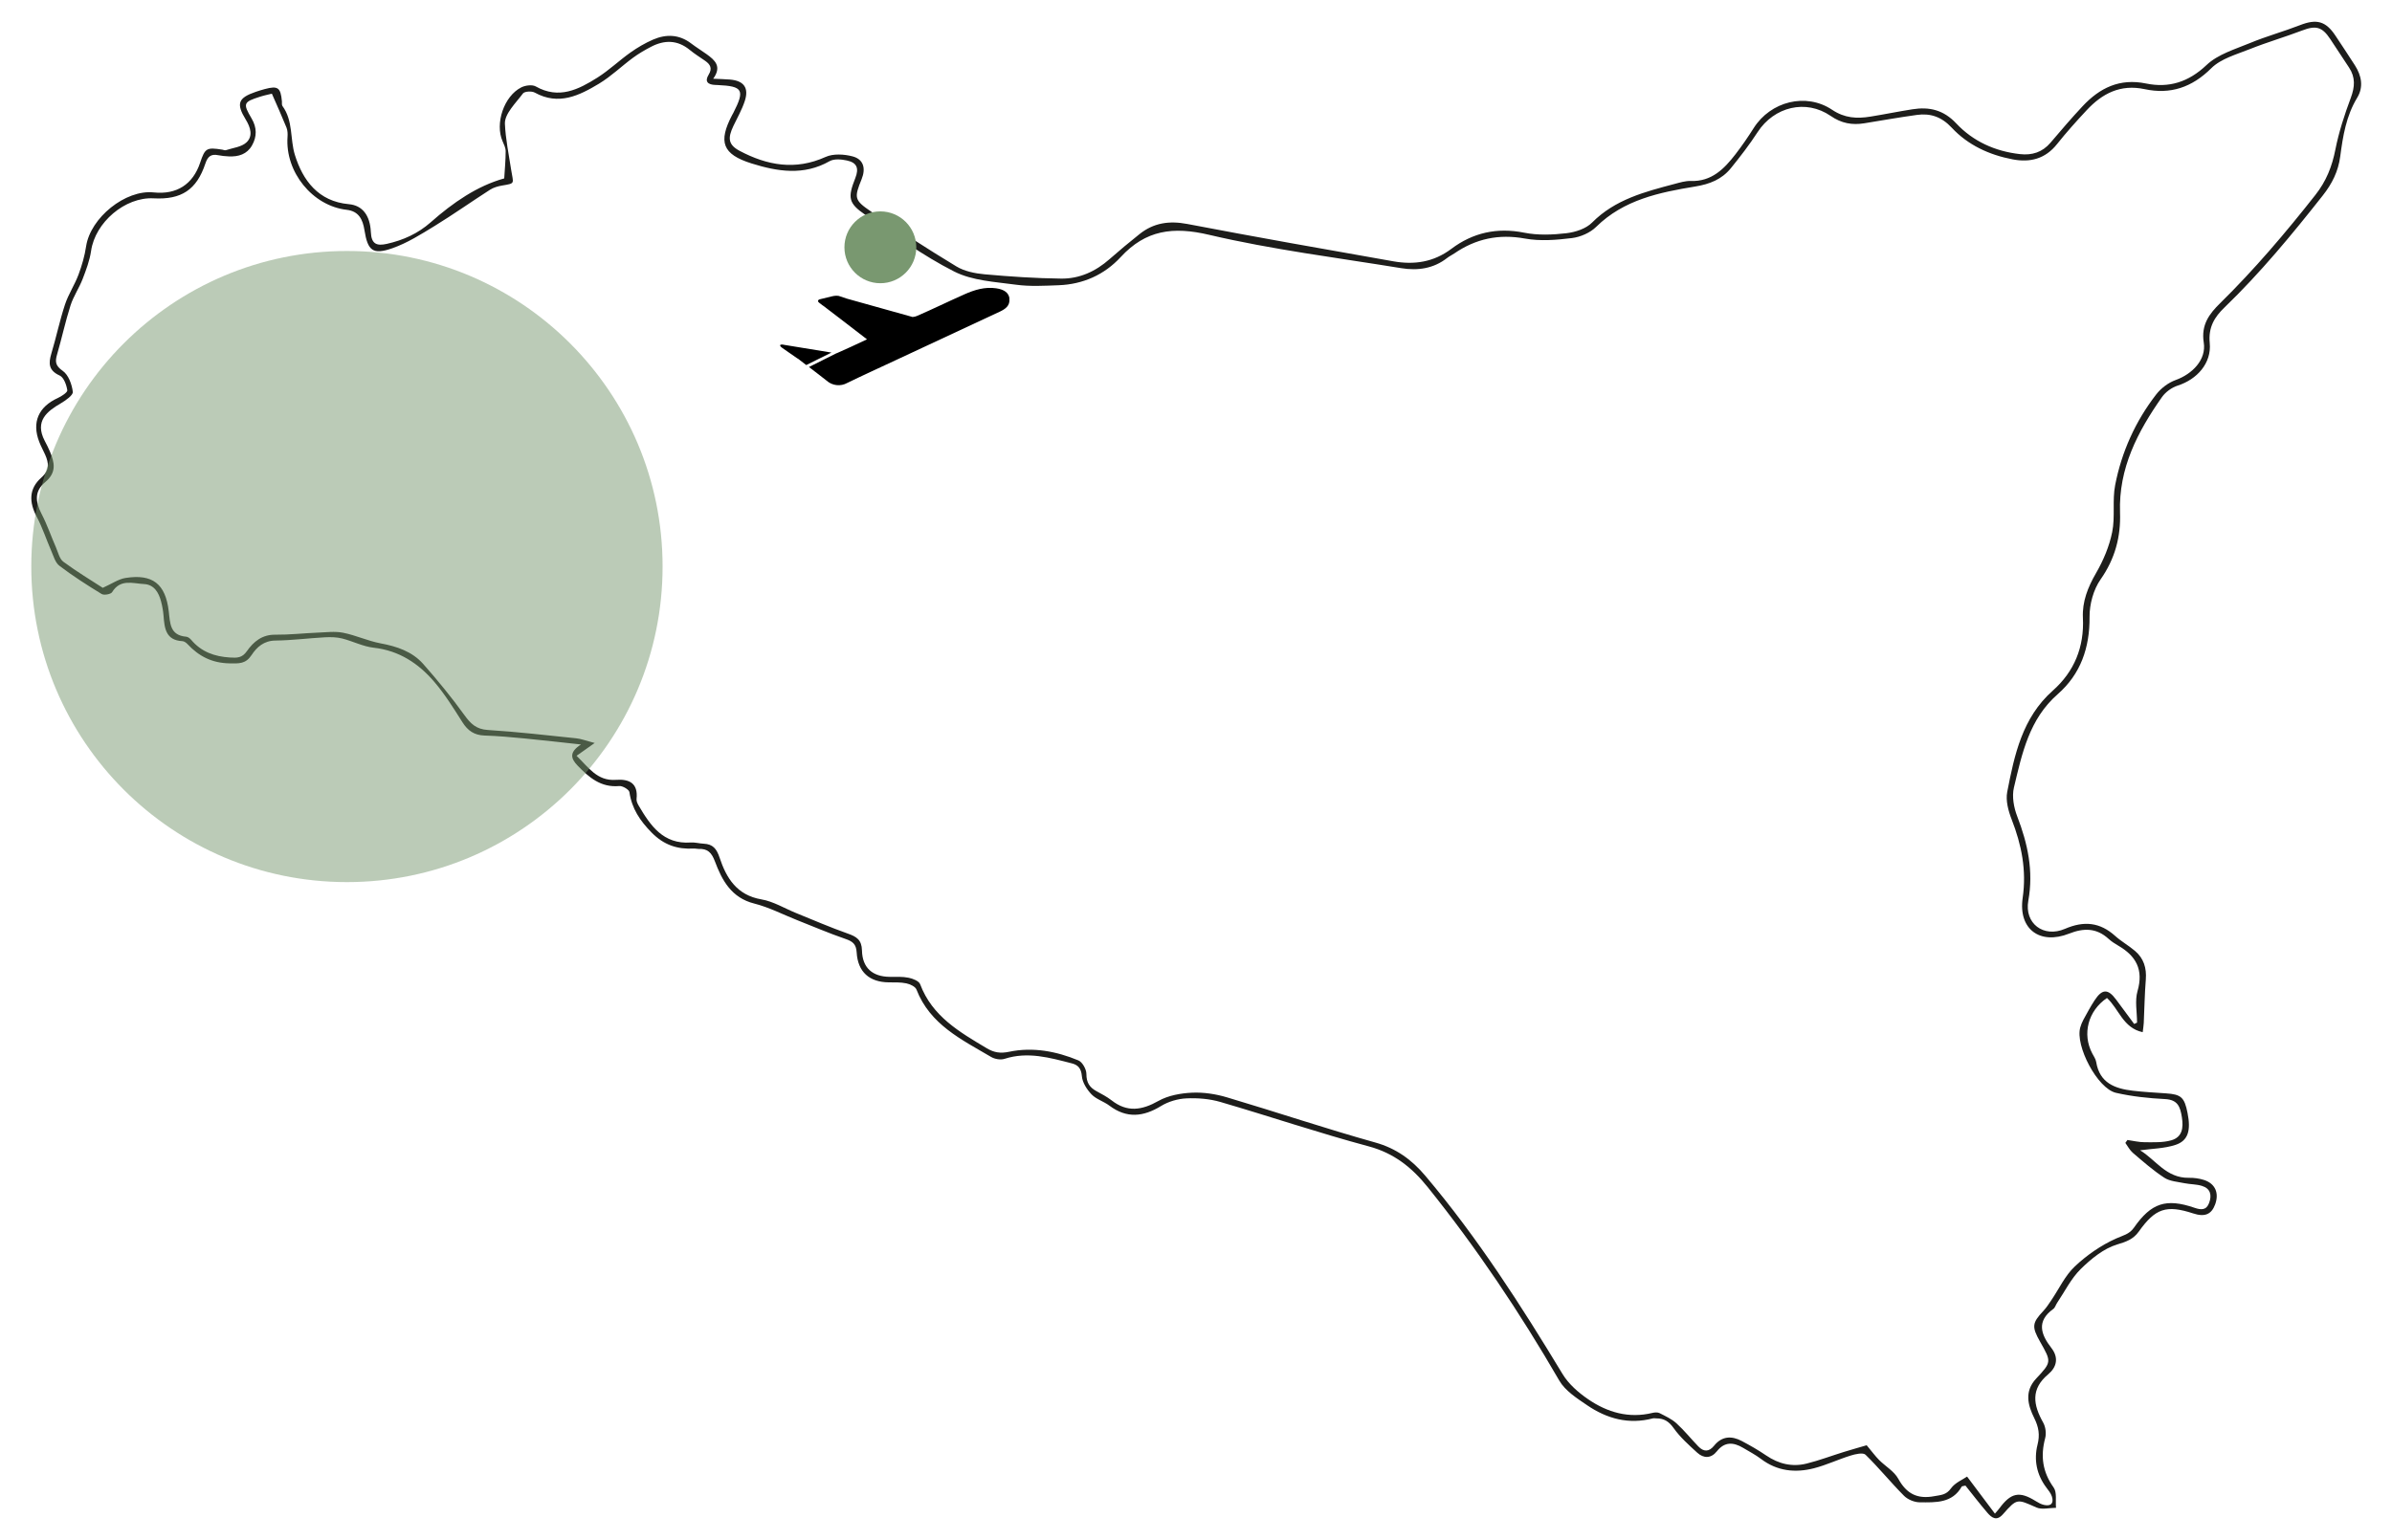
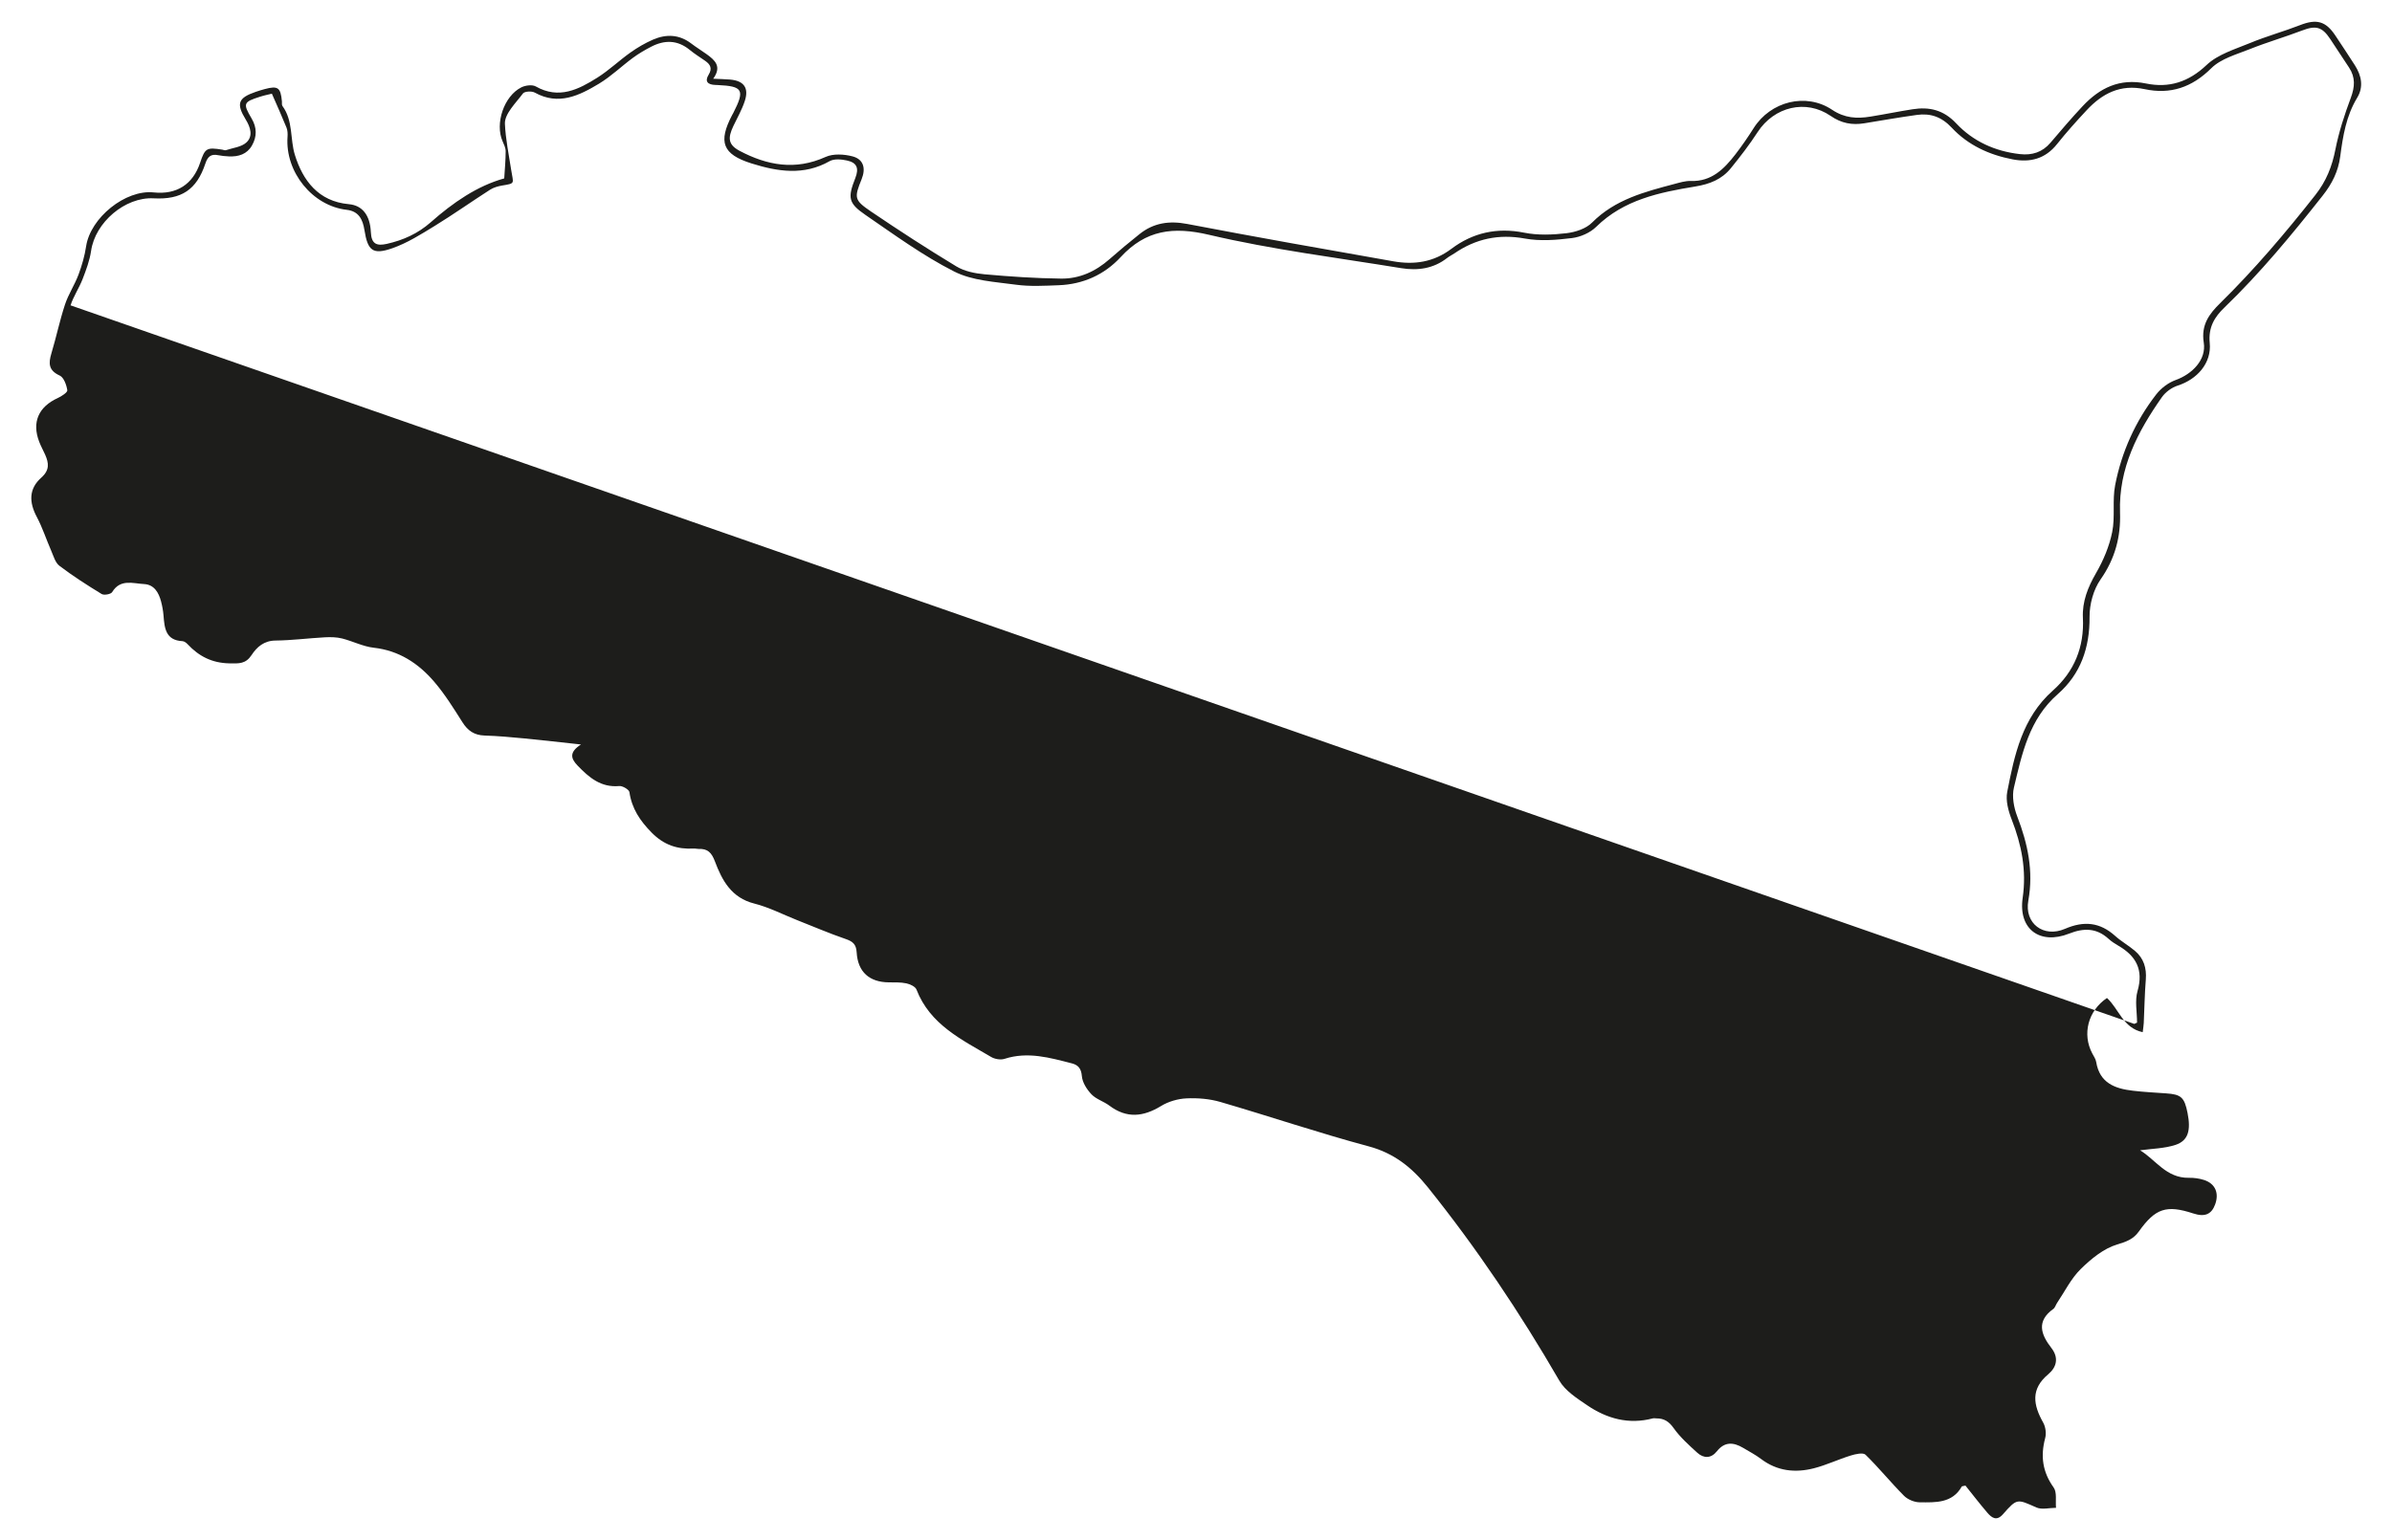
<svg xmlns="http://www.w3.org/2000/svg" viewBox="0 0 500 322">
  <defs>
    <style>
      .cls-1 {
        fill: #1d1d1b;
      }

      .cls-2, .cls-3 {
        fill: #799870;
      }

      .cls-3 {
        mix-blend-mode: multiply;
        opacity: .5;
      }

      .cls-4 {
        isolation: isolate;
      }
    </style>
  </defs>
  <g class="cls-4">
    <g id="Livello_1" data-name="Livello 1">
      <g id="lCbBe1">
-         <path class="cls-1" d="M410.78,310.64c-.55,.12-.67,.11-.7,.16-1.99,3.55-5.49,3.34-8.78,3.32-1.12,0-2.51-.57-3.3-1.36-2.77-2.78-5.25-5.86-8.05-8.59-.51-.5-2.11-.14-3.1,.17-2.59,.8-5.07,1.99-7.68,2.66-3.91,1-7.68,.61-11.05-1.94-1.18-.89-2.51-1.58-3.78-2.34-2-1.18-3.84-1.32-5.46,.73-1.2,1.51-2.75,1.53-4.11,.29-1.75-1.6-3.57-3.22-4.93-5.14-.99-1.4-2.02-2.04-3.62-2.03-.25,0-.51-.07-.74,0-5.03,1.33-9.6,.06-13.74-2.76-2.13-1.45-4.57-3.01-5.8-5.14-8.2-14.16-17.27-27.71-27.52-40.47-3.26-4.06-7.02-7.09-12.32-8.51-10.41-2.79-20.64-6.26-31-9.28-2.26-.66-4.74-.86-7.1-.75-1.8,.08-3.77,.66-5.31,1.6-3.71,2.27-7.18,2.63-10.79-.08-1.18-.89-2.75-1.33-3.74-2.36-.98-1.02-1.91-2.49-2.02-3.83-.13-1.59-.81-2.32-2.05-2.64-4.63-1.19-9.24-2.53-14.1-.96-.82,.27-2.05,.06-2.81-.39-6.15-3.63-12.77-6.75-15.61-14.1-.24-.62-1.33-1.12-2.11-1.29-1.19-.25-2.46-.2-3.69-.21-4.02-.04-6.46-2.16-6.7-6.26-.1-1.77-.86-2.31-2.37-2.83-3.41-1.17-6.74-2.61-10.1-3.93-2.97-1.18-5.86-2.68-8.94-3.46-4.77-1.2-6.73-4.84-8.21-8.79-.71-1.89-1.54-2.71-3.44-2.63-.33,0-.66-.1-.98-.08-3.44,.19-6.25-.73-8.82-3.34-2.43-2.47-4.14-5.01-4.64-8.45-.08-.54-1.43-1.34-2.12-1.28-3.84,.35-6.32-1.78-8.72-4.28-1.41-1.47-1.81-2.77,.71-4.41-4.31-.46-8.04-.9-11.78-1.26-2.79-.27-5.59-.52-8.39-.61-2.12-.07-3.48-1-4.6-2.77-1.85-2.92-3.69-5.89-5.93-8.5-3.29-3.83-7.34-6.5-12.62-7.09-2.24-.25-4.38-1.37-6.6-1.93-1.15-.29-2.4-.31-3.6-.25-3.44,.19-6.88,.64-10.32,.68-2.42,.02-3.9,1.34-5.03,3.06-1.22,1.84-2.61,1.75-4.61,1.71-3.66-.07-6.38-1.48-8.76-4.02-.27-.29-.69-.6-1.05-.62-3.55-.18-3.76-2.75-3.97-5.38-.08-.98-.26-1.96-.51-2.92-.49-1.87-1.46-3.53-3.54-3.64-2.32-.11-4.97-1.15-6.69,1.69-.27,.44-1.69,.69-2.19,.39-3.02-1.84-6.01-3.76-8.83-5.9-.88-.67-1.24-2.07-1.73-3.18-1.02-2.33-1.8-4.78-2.99-7.02-1.66-3.12-1.68-5.91,.93-8.23,1.77-1.58,1.59-3.03,.81-4.8-.4-.9-.89-1.77-1.24-2.69-1.58-4.08-.16-7.32,3.88-9.16,.79-.36,2.06-1.19,1.99-1.63-.17-1.11-.73-2.68-1.59-3.07-2.35-1.07-2.36-2.55-1.74-4.62,1.02-3.39,1.74-6.88,2.85-10.24,.71-2.15,2.02-4.1,2.82-6.24,.71-1.91,1.29-3.91,1.59-5.92,.9-5.97,8.22-11.89,14.12-11.27,4.79,.51,8.2-1.67,9.71-6.2,1.03-3.07,1.35-3.26,4.65-2.74,.24,.04,.52,.18,.73,.11,1.48-.49,3.29-.66,4.32-1.64,1.39-1.31,.84-3.13-.16-4.76-2.06-3.36-1.58-4.54,2.09-5.8,.62-.21,1.25-.41,1.89-.58,2.75-.73,3.31-.33,3.58,2.57,.03,.33-.06,.74,.11,.97,2.27,3.09,1.57,6.93,2.6,10.23,1.64,5.28,4.86,9.73,11.3,10.3,2.78,.25,4.42,2.29,4.58,5.85,.11,2.52,1.26,2.91,3.33,2.45,3.43-.77,6.49-2.14,9.19-4.52,4.65-4.11,9.73-7.61,15.36-9.17,.12-1.97,.3-3.83,.3-5.69,0-.7-.36-1.42-.65-2.09-1.62-3.69,.29-9.44,3.93-11.26,.85-.42,2.26-.61,3.01-.19,4.84,2.74,8.95,.64,12.91-1.86,2.43-1.54,4.54-3.57,6.89-5.24,1.47-1.04,3.06-1.97,4.71-2.69,2.74-1.18,5.45-1.11,7.96,.79,1.05,.8,2.18,1.49,3.25,2.26,1.71,1.23,3.24,2.55,1.37,5.13,1.45,.07,2.48,.08,3.51,.17,2.91,.25,4.01,1.74,3.08,4.53-.59,1.78-1.54,3.45-2.36,5.16-1.22,2.55-1.1,3.94,1.28,5.21,5.75,3.05,11.66,4.15,17.99,1.28,1.6-.72,3.88-.58,5.65-.11,2.27,.6,2.79,2.5,1.88,4.75-1.57,3.88-1.58,4.37,1.91,6.74,5.87,3.98,11.82,7.84,17.89,11.51,1.69,1.02,3.89,1.47,5.9,1.65,5.32,.48,10.66,.84,16,.9,3.82,.05,7.21-1.5,10.11-4.06,2.04-1.8,4.14-3.54,6.27-5.24,2.96-2.37,6.22-2.84,10-2.12,14.32,2.74,28.67,5.27,43.03,7.8,4.36,.77,8.41,.22,12.17-2.61,4.47-3.36,9.53-4.51,15.21-3.37,2.85,.57,5.93,.45,8.84,.11,1.87-.22,4.08-.94,5.35-2.22,4.81-4.84,11-6.43,17.23-8.08,1.11-.29,2.27-.66,3.4-.62,4.36,.15,6.98-2.52,9.35-5.59,1.36-1.76,2.62-3.6,3.81-5.48,3.52-5.56,10.91-7.48,16.4-3.81,2.62,1.75,5.18,1.88,7.99,1.42,2.93-.47,5.84-1.07,8.77-1.53,3.53-.56,6.5,.11,9.16,2.94,3.53,3.76,8.13,5.85,13.32,6.43,2.54,.29,4.7-.38,6.41-2.4,2.19-2.58,4.39-5.15,6.7-7.62,3.59-3.83,7.74-5.88,13.27-4.74,4.76,.98,8.87-.29,12.64-3.87,2.37-2.25,5.96-3.3,9.12-4.61,3.41-1.41,6.99-2.39,10.43-3.73,3.43-1.34,5.36-.86,7.39,2.21,1.37,2.06,2.74,4.12,4.07,6.2,1.39,2.17,1.84,4.53,.47,6.78-2.3,3.79-2.98,8-3.54,12.26-.41,3.11-1.69,5.7-3.67,8.2-6.44,8.17-13.04,16.17-20.55,23.41-2.02,1.94-3.38,4.09-3.06,7.38,.42,4.26-2.67,7.64-6.69,8.93-1.24,.4-2.54,1.34-3.29,2.4-5.09,7.24-9.09,14.89-8.77,24.15,.18,5.04-1.04,9.66-4.06,13.97-1.5,2.14-2.33,5.21-2.31,7.86,.05,6.45-1.87,11.96-6.66,16.15-5.97,5.22-7.46,12.43-9.15,19.53-.44,1.86-.02,4.17,.69,6.01,2.2,5.73,3.44,11.41,2.32,17.63-.86,4.76,3.19,7.82,7.66,5.89,3.97-1.71,7.29-1.39,10.49,1.48,1.28,1.15,2.82,2.01,4.14,3.13,1.83,1.55,2.46,3.58,2.27,5.98-.24,3.02-.29,6.06-.43,9.09-.03,.56-.12,1.11-.22,1.93-4.12-.87-4.99-4.9-7.47-7.15-3.96,2.68-5.22,7.55-3.07,11.6,.31,.58,.72,1.17,.82,1.79,.71,4.38,3.91,5.57,7.66,6,2.29,.27,4.6,.39,6.91,.55,3.18,.21,3.87,.82,4.52,4.09,.73,3.64,.15,5.8-2.5,6.68-2.33,.77-4.91,.79-7.42,1.14,3.2,1.9,5.45,5.84,10.2,5.75,1.05-.02,2.16,.13,3.16,.45,2.36,.76,3.2,2.74,2.33,5.12-.77,2.09-2.17,2.67-4.58,1.88-5.61-1.84-7.92-1.07-11.37,3.78-1.13,1.59-2.57,2.13-4.53,2.71-2.82,.84-5.45,3.01-7.63,5.15-2.01,1.98-3.32,4.68-4.93,7.07-.28,.41-.41,.99-.78,1.25-3.58,2.57-2.61,5.34-.41,8.17,1.6,2.06,1.09,4.03-.65,5.49-3.74,3.12-3.13,6.44-1.06,10.12,.5,.9,.68,2.26,.41,3.25-1,3.76-.55,7.07,1.77,10.31,.73,1.02,.36,2.81,.5,4.25-1.38,0-2.95,.44-4.1-.07-4.06-1.8-4.03-1.94-7,1.42-1.32,1.5-2.34,.74-3.26-.33-1.59-1.86-3.08-3.8-4.57-5.66h-.06Zm35.35-96.55c.19-.09,.39-.18,.58-.27,0-2.21-.49-4.56,.1-6.6,1.29-4.47-.31-7.34-4.04-9.5-.71-.41-1.42-.87-2.02-1.42-2.51-2.29-5.17-2.3-8.24-1.09-6.11,2.41-10.65-.92-9.71-7.46,.84-5.81-.23-11.09-2.3-16.41-.7-1.79-1.28-3.95-.93-5.75,1.51-7.76,3.14-15.52,9.52-21.18,4.51-4,6.6-9.13,6.3-15.24-.16-3.38,1.03-6.37,2.74-9.33,1.53-2.64,2.78-5.6,3.38-8.58,.65-3.18,0-6.63,.62-9.82,1.35-6.96,4.24-13.36,8.59-18.98,1-1.29,2.53-2.45,4.06-3,3.49-1.26,6.44-4.25,5.87-7.84-.59-3.73,1.19-6.03,3.4-8.2,7.19-7.07,13.69-14.72,19.92-22.64,2.31-2.93,3.5-5.98,4.2-9.54,.73-3.67,1.91-7.28,3.22-10.79,.85-2.29,.99-4.28-.37-6.33-1.33-1.99-2.63-4-3.95-5.99-1.69-2.55-3.01-2.85-5.87-1.75-3.6,1.37-7.32,2.45-10.9,3.88-2.8,1.12-6.04,1.99-8.07,4-4.05,4.03-8.56,5.53-13.93,4.38-5.07-1.08-8.86,.9-12.13,4.41-2.14,2.29-4.24,4.63-6.19,7.08-2.46,3.1-5.63,3.89-9.28,3.19-4.89-.93-9.34-2.98-12.74-6.63-2.11-2.26-4.43-3.06-7.29-2.66-3.67,.51-7.33,1.15-10.99,1.75-2.54,.41-4.79,0-7.01-1.54-5.18-3.56-11.82-1.93-15.28,3.39-1.7,2.62-3.62,5.11-5.59,7.54-1.89,2.33-4.4,3.33-7.46,3.83-7.48,1.23-14.92,2.75-20.7,8.44-1.26,1.24-3.28,2.12-5.06,2.34-3.23,.4-6.64,.68-9.81,.1-5.49-1-10.29,.03-14.79,3.12-.48,.33-1.01,.57-1.46,.92-2.87,2.26-6.19,2.71-9.62,2.15-13.41-2.19-26.95-3.87-40.15-6.97-7.55-1.78-13.26-1.02-18.5,4.66-3.42,3.7-7.87,5.69-12.97,5.88-2.96,.11-5.98,.29-8.9-.11-4.39-.6-9.14-.83-12.95-2.77-6.51-3.3-12.49-7.68-18.54-11.83-3.59-2.46-3.72-3.6-2.1-7.71,.8-2.05,.34-3.22-1.79-3.67-1.15-.25-2.65-.38-3.59,.15-5.39,3.07-10.89,2.17-16.3,.48-6.12-1.92-7.02-4.5-4.07-10.13,.08-.15,.16-.29,.24-.43,2.46-4.82,2.02-5.6-3.27-5.84-.16,0-.33-.01-.49-.02-1.51-.05-2.3-.67-1.39-2.15,.81-1.32,.35-2.14-.73-2.89s-2.21-1.45-3.23-2.29c-2.56-2.1-5.27-2.11-8.08-.65-1.31,.68-2.61,1.44-3.79,2.31-2.39,1.76-4.55,3.87-7.08,5.4-4.14,2.49-8.45,4.63-13.44,1.87-.63-.35-2.13-.27-2.47,.18-1.5,2.01-3.86,4.27-3.77,6.34,.14,3.16,.81,6.44,1.31,9.65,.45,2.91,.95,2.79-1.88,3.26-.88,.15-1.81,.41-2.55,.89-3.88,2.49-7.64,5.15-11.56,7.56-2.84,1.74-5.72,3.57-8.84,4.66-4.1,1.44-5.16,.52-5.84-3.78-.35-2.21-1.17-3.96-3.71-4.25-7.15-.81-12.89-7.91-12.37-15.24,.05-.64,.02-1.36-.21-1.94-.93-2.3-1.95-4.56-3.06-7.1-.63,.16-1.58,.34-2.5,.64-3.46,1.1-3.59,1.4-1.74,4.54,1.12,1.9,1.14,3.77,.09,5.63s-2.84,2.4-4.87,2.3c-.74-.03-1.49-.11-2.21-.25-1.49-.3-2.18,.27-2.67,1.74-1.83,5.51-5.02,7.59-10.82,7.28-5.97-.32-12.22,5.04-13.07,10.99-.29,2-1.03,3.96-1.76,5.86s-1.93,3.63-2.54,5.55c-1.08,3.37-1.82,6.85-2.81,10.25-.44,1.51-.35,2.36,1.19,3.43,1.19,.83,1.91,2.81,2.1,4.38,.09,.7-1.5,1.81-2.52,2.41-2.79,1.63-5.53,3.66-3.35,7.84,.38,.73,.77,1.46,1.08,2.22,.97,2.31,1.45,4.38-.97,6.4-2.25,1.87-2.13,4.03-.77,6.65,1.17,2.25,1.99,4.68,3.01,7.01,.45,1.04,.74,2.4,1.55,3,2.83,2.09,5.85,3.9,8.23,5.45,1.89-.84,3.26-1.82,4.74-2.06,5.65-.9,8.39,1.21,9.06,6.99,.29,2.53,.25,5,3.65,5.29,.36,.03,.78,.35,1.03,.65,2.13,2.52,4.87,3.5,8.11,3.7,1.54,.1,2.55,.08,3.54-1.33,1.39-1.98,3.17-3.47,5.92-3.44,2.94,.03,5.89-.31,8.84-.43,1.78-.07,3.63-.32,5.35,.02,2.64,.52,5.16,1.71,7.8,2.21,3.43,.64,6.63,1.7,8.95,4.32,3.03,3.44,5.95,7,8.63,10.72,1.3,1.8,2.47,2.93,4.87,3.08,6.17,.39,12.32,1.1,18.47,1.74,1.07,.11,2.12,.53,3.87,.98-1.63,1.15-2.64,1.86-3.79,2.68,2.47,2.38,4.29,5.31,8.2,5.03,2.8-.21,4.7,.68,4.34,4.01-.05,.45,.21,.98,.45,1.39,2.47,4.19,5.13,8.1,10.88,7.7,.89-.06,1.8,.21,2.7,.25,1.92,.09,2.7,1.04,3.33,2.92,1.41,4.25,3.59,7.84,8.73,8.72,2.53,.43,4.88,1.9,7.31,2.88,3.57,1.45,7.12,2.99,10.75,4.27,1.83,.64,2.92,1.31,2.97,3.54,.08,3.65,2.22,5.47,5.81,5.51,1.32,0,2.67-.07,3.95,.19,.88,.18,2.15,.68,2.4,1.35,2.52,6.73,8.26,10.01,13.94,13.4,1.49,.89,2.84,1.11,4.64,.73,4.97-1.04,9.87-.12,14.5,1.8,.84,.35,1.68,1.87,1.67,2.85,0,1.77,.65,2.78,2.08,3.57,1.08,.59,2.2,1.17,3.17,1.92,3.27,2.57,6.35,2.09,9.82,.13,2.03-1.14,4.63-1.61,7.01-1.72,2.43-.11,4.98,.28,7.32,.98,10.34,3.07,20.57,6.52,30.96,9.43,4.41,1.23,7.67,3.63,10.49,6.97,10.9,12.9,19.97,27.05,28.69,41.46,1.26,2.08,3.3,3.86,5.33,5.25,4.02,2.76,8.52,4.07,13.47,2.86,.46-.11,1.07-.15,1.47,.05,1.23,.63,2.54,1.23,3.54,2.14,1.63,1.48,3.02,3.23,4.56,4.82,1.12,1.16,2.22,1.19,3.31-.16,1.61-2,3.64-2.1,5.77-.97,1.74,.92,3.47,1.91,5.1,3.02,2.61,1.78,5.43,2.45,8.46,1.7,2.62-.65,5.17-1.62,7.75-2.42,1.76-.54,3.53-1.04,4.8-1.41,1.14,1.37,1.8,2.27,2.58,3.06,1.33,1.34,3.16,2.37,4.03,3.95,1.74,3.16,3.99,4.29,7.51,3.64,1.4-.26,2.51-.24,3.5-1.63,.85-1.19,2.45-1.83,3.37-2.47,2.16,2.87,3.94,5.24,5.82,7.75,.5-.59,.72-.82,.91-1.08,2.44-3.31,4.2-3.67,7.59-1.56,.55,.34,1.16,.69,1.78,.82,1.48,.32,2.07-.39,1.62-1.79-.22-.68-.73-1.28-1.17-1.87-2.01-2.69-2.62-5.77-1.83-8.92,.53-2.08,.25-3.7-.68-5.58-1.35-2.71-2.1-5.58,.39-8.25,3.25-3.48,3.22-3.51,.84-7.7-1.79-3.17-1.69-3.94,.71-6.5,.61-.65,1.1-1.43,1.61-2.17,1.62-2.38,2.87-5.15,4.92-7.08,2.51-2.37,5.5-4.44,8.64-5.85,1.4-.63,2.75-.87,3.71-2.24,3.63-5.21,6.74-6.22,12.69-4.18,1.32,.45,2.45,.57,3.04-1.01,.61-1.64,.29-3.02-1.49-3.57-1.16-.36-2.45-.32-3.65-.56-1.44-.3-3.06-.39-4.23-1.15-2.33-1.52-4.45-3.39-6.58-5.21-.64-.55-1.05-1.37-1.56-2.07,.15-.2,.3-.4,.44-.61,1.2,.17,2.39,.47,3.59,.47,1.86,0,3.81,.1,5.57-.4,2.3-.66,2.57-2.58,2.22-4.82-.35-2.17-.84-3.66-3.51-3.8-3.44-.18-6.92-.54-10.27-1.31-3.87-.88-8.57-9.86-7.46-13.68,.16-.55,.38-1.1,.65-1.6,.75-1.37,1.49-2.76,2.35-4.07,1.59-2.42,2.8-2.43,4.5-.13,1.26,1.7,2.51,3.39,3.77,5.09l.02-.02Z" />
+         <path class="cls-1" d="M410.78,310.64c-.55,.12-.67,.11-.7,.16-1.99,3.55-5.49,3.34-8.78,3.32-1.12,0-2.51-.57-3.3-1.36-2.77-2.78-5.25-5.86-8.05-8.59-.51-.5-2.11-.14-3.1,.17-2.59,.8-5.07,1.99-7.68,2.66-3.91,1-7.68,.61-11.05-1.94-1.18-.89-2.51-1.58-3.78-2.34-2-1.18-3.84-1.32-5.46,.73-1.2,1.51-2.75,1.53-4.11,.29-1.75-1.6-3.57-3.22-4.93-5.14-.99-1.4-2.02-2.04-3.62-2.03-.25,0-.51-.07-.74,0-5.03,1.33-9.6,.06-13.74-2.76-2.13-1.45-4.57-3.01-5.8-5.14-8.2-14.16-17.27-27.71-27.52-40.47-3.26-4.06-7.02-7.09-12.32-8.51-10.41-2.79-20.64-6.26-31-9.28-2.26-.66-4.74-.86-7.1-.75-1.8,.08-3.77,.66-5.31,1.6-3.71,2.27-7.18,2.63-10.79-.08-1.18-.89-2.75-1.33-3.74-2.36-.98-1.02-1.91-2.49-2.02-3.83-.13-1.59-.81-2.32-2.05-2.64-4.63-1.19-9.24-2.53-14.1-.96-.82,.27-2.05,.06-2.81-.39-6.15-3.63-12.77-6.75-15.61-14.1-.24-.62-1.33-1.12-2.11-1.29-1.19-.25-2.46-.2-3.69-.21-4.02-.04-6.46-2.16-6.7-6.26-.1-1.77-.86-2.31-2.37-2.83-3.41-1.17-6.74-2.61-10.1-3.93-2.97-1.18-5.86-2.68-8.94-3.46-4.77-1.2-6.73-4.84-8.21-8.79-.71-1.89-1.54-2.71-3.44-2.63-.33,0-.66-.1-.98-.08-3.44,.19-6.25-.73-8.82-3.34-2.43-2.47-4.14-5.01-4.64-8.45-.08-.54-1.43-1.34-2.12-1.28-3.84,.35-6.32-1.78-8.72-4.28-1.41-1.47-1.81-2.77,.71-4.41-4.31-.46-8.04-.9-11.78-1.26-2.79-.27-5.59-.52-8.39-.61-2.12-.07-3.48-1-4.6-2.77-1.85-2.92-3.69-5.89-5.93-8.5-3.29-3.83-7.34-6.5-12.62-7.09-2.24-.25-4.38-1.37-6.6-1.93-1.15-.29-2.4-.31-3.6-.25-3.44,.19-6.88,.64-10.32,.68-2.42,.02-3.9,1.34-5.03,3.06-1.22,1.84-2.61,1.75-4.61,1.71-3.66-.07-6.38-1.48-8.76-4.02-.27-.29-.69-.6-1.05-.62-3.55-.18-3.76-2.75-3.97-5.38-.08-.98-.26-1.96-.51-2.92-.49-1.87-1.46-3.53-3.54-3.64-2.32-.11-4.97-1.15-6.69,1.69-.27,.44-1.69,.69-2.19,.39-3.02-1.84-6.01-3.76-8.83-5.9-.88-.67-1.24-2.07-1.73-3.18-1.02-2.33-1.8-4.78-2.99-7.02-1.66-3.12-1.68-5.91,.93-8.23,1.77-1.58,1.59-3.03,.81-4.8-.4-.9-.89-1.77-1.24-2.69-1.58-4.08-.16-7.32,3.88-9.16,.79-.36,2.06-1.19,1.99-1.63-.17-1.11-.73-2.68-1.59-3.07-2.35-1.07-2.36-2.55-1.74-4.62,1.02-3.39,1.74-6.88,2.85-10.24,.71-2.15,2.02-4.1,2.82-6.24,.71-1.91,1.29-3.91,1.59-5.92,.9-5.97,8.22-11.89,14.12-11.27,4.79,.51,8.2-1.67,9.71-6.2,1.03-3.07,1.35-3.26,4.65-2.74,.24,.04,.52,.18,.73,.11,1.48-.49,3.29-.66,4.32-1.64,1.39-1.31,.84-3.13-.16-4.76-2.06-3.36-1.58-4.54,2.09-5.8,.62-.21,1.25-.41,1.89-.58,2.75-.73,3.31-.33,3.58,2.57,.03,.33-.06,.74,.11,.97,2.27,3.09,1.57,6.93,2.6,10.23,1.64,5.28,4.86,9.73,11.3,10.3,2.78,.25,4.42,2.29,4.58,5.85,.11,2.52,1.26,2.91,3.33,2.45,3.43-.77,6.49-2.14,9.19-4.52,4.65-4.11,9.73-7.61,15.36-9.17,.12-1.97,.3-3.83,.3-5.69,0-.7-.36-1.42-.65-2.09-1.62-3.69,.29-9.44,3.93-11.26,.85-.42,2.26-.61,3.01-.19,4.84,2.74,8.95,.64,12.91-1.86,2.43-1.54,4.54-3.57,6.89-5.24,1.47-1.04,3.06-1.97,4.71-2.69,2.74-1.18,5.45-1.11,7.96,.79,1.05,.8,2.18,1.49,3.25,2.26,1.71,1.23,3.24,2.55,1.37,5.13,1.45,.07,2.48,.08,3.51,.17,2.91,.25,4.01,1.74,3.08,4.53-.59,1.78-1.54,3.45-2.36,5.16-1.22,2.55-1.1,3.94,1.28,5.21,5.75,3.05,11.66,4.15,17.99,1.28,1.6-.72,3.88-.58,5.65-.11,2.27,.6,2.79,2.5,1.88,4.75-1.57,3.88-1.58,4.37,1.91,6.74,5.87,3.98,11.82,7.84,17.89,11.51,1.69,1.02,3.89,1.47,5.9,1.65,5.32,.48,10.66,.84,16,.9,3.82,.05,7.21-1.5,10.11-4.06,2.04-1.8,4.14-3.54,6.27-5.24,2.96-2.37,6.22-2.84,10-2.12,14.32,2.74,28.67,5.27,43.03,7.8,4.36,.77,8.41,.22,12.17-2.61,4.47-3.36,9.53-4.51,15.21-3.37,2.85,.57,5.93,.45,8.84,.11,1.87-.22,4.08-.94,5.35-2.22,4.81-4.84,11-6.43,17.23-8.08,1.11-.29,2.27-.66,3.4-.62,4.36,.15,6.98-2.52,9.35-5.59,1.36-1.76,2.62-3.6,3.81-5.48,3.52-5.56,10.91-7.48,16.4-3.81,2.62,1.75,5.18,1.88,7.99,1.42,2.93-.47,5.84-1.07,8.77-1.53,3.53-.56,6.5,.11,9.16,2.94,3.53,3.76,8.13,5.85,13.32,6.43,2.54,.29,4.7-.38,6.41-2.4,2.19-2.58,4.39-5.15,6.7-7.62,3.59-3.83,7.74-5.88,13.27-4.74,4.76,.98,8.87-.29,12.64-3.87,2.37-2.25,5.96-3.3,9.12-4.61,3.41-1.41,6.99-2.39,10.43-3.73,3.43-1.34,5.36-.86,7.39,2.21,1.37,2.06,2.74,4.12,4.07,6.2,1.39,2.17,1.84,4.53,.47,6.78-2.3,3.79-2.98,8-3.54,12.26-.41,3.11-1.69,5.7-3.67,8.2-6.44,8.17-13.04,16.17-20.55,23.41-2.02,1.94-3.38,4.09-3.06,7.38,.42,4.26-2.67,7.64-6.69,8.93-1.24,.4-2.54,1.34-3.29,2.4-5.09,7.24-9.09,14.89-8.77,24.15,.18,5.04-1.04,9.66-4.06,13.97-1.5,2.14-2.33,5.21-2.31,7.86,.05,6.45-1.87,11.96-6.66,16.15-5.97,5.22-7.46,12.43-9.15,19.53-.44,1.86-.02,4.17,.69,6.01,2.2,5.73,3.44,11.41,2.32,17.63-.86,4.76,3.19,7.82,7.66,5.89,3.97-1.71,7.29-1.39,10.49,1.48,1.28,1.15,2.82,2.01,4.14,3.13,1.83,1.55,2.46,3.58,2.27,5.98-.24,3.02-.29,6.06-.43,9.09-.03,.56-.12,1.11-.22,1.93-4.12-.87-4.99-4.9-7.47-7.15-3.96,2.68-5.22,7.55-3.07,11.6,.31,.58,.72,1.17,.82,1.79,.71,4.38,3.91,5.57,7.66,6,2.29,.27,4.6,.39,6.91,.55,3.18,.21,3.87,.82,4.52,4.09,.73,3.64,.15,5.8-2.5,6.68-2.33,.77-4.91,.79-7.42,1.14,3.2,1.9,5.45,5.84,10.2,5.75,1.05-.02,2.16,.13,3.16,.45,2.36,.76,3.2,2.74,2.33,5.12-.77,2.09-2.17,2.67-4.58,1.88-5.61-1.84-7.92-1.07-11.37,3.78-1.13,1.59-2.57,2.13-4.53,2.71-2.82,.84-5.45,3.01-7.63,5.15-2.01,1.98-3.32,4.68-4.93,7.07-.28,.41-.41,.99-.78,1.25-3.58,2.57-2.61,5.34-.41,8.17,1.6,2.06,1.09,4.03-.65,5.49-3.74,3.12-3.13,6.44-1.06,10.12,.5,.9,.68,2.26,.41,3.25-1,3.76-.55,7.07,1.77,10.31,.73,1.02,.36,2.81,.5,4.25-1.38,0-2.95,.44-4.1-.07-4.06-1.8-4.03-1.94-7,1.42-1.32,1.5-2.34,.74-3.26-.33-1.59-1.86-3.08-3.8-4.57-5.66h-.06Zm35.35-96.55c.19-.09,.39-.18,.58-.27,0-2.21-.49-4.56,.1-6.6,1.29-4.47-.31-7.34-4.04-9.5-.71-.41-1.42-.87-2.02-1.42-2.51-2.29-5.17-2.3-8.24-1.09-6.11,2.41-10.65-.92-9.71-7.46,.84-5.81-.23-11.09-2.3-16.41-.7-1.79-1.28-3.95-.93-5.75,1.51-7.76,3.14-15.52,9.52-21.18,4.51-4,6.6-9.13,6.3-15.24-.16-3.38,1.03-6.37,2.74-9.33,1.53-2.64,2.78-5.6,3.38-8.58,.65-3.18,0-6.63,.62-9.82,1.35-6.96,4.24-13.36,8.59-18.98,1-1.29,2.53-2.45,4.06-3,3.49-1.26,6.44-4.25,5.87-7.84-.59-3.73,1.19-6.03,3.4-8.2,7.19-7.07,13.69-14.72,19.92-22.64,2.31-2.93,3.5-5.98,4.2-9.54,.73-3.67,1.91-7.28,3.22-10.79,.85-2.29,.99-4.28-.37-6.33-1.33-1.99-2.63-4-3.95-5.99-1.69-2.55-3.01-2.85-5.87-1.75-3.6,1.37-7.32,2.45-10.9,3.88-2.8,1.12-6.04,1.99-8.07,4-4.05,4.03-8.56,5.53-13.93,4.38-5.07-1.08-8.86,.9-12.13,4.41-2.14,2.29-4.24,4.63-6.19,7.08-2.46,3.1-5.63,3.89-9.28,3.19-4.89-.93-9.34-2.98-12.74-6.63-2.11-2.26-4.43-3.06-7.29-2.66-3.67,.51-7.33,1.15-10.99,1.75-2.54,.41-4.79,0-7.01-1.54-5.18-3.56-11.82-1.93-15.28,3.39-1.7,2.62-3.62,5.11-5.59,7.54-1.89,2.33-4.4,3.33-7.46,3.83-7.48,1.23-14.92,2.75-20.7,8.44-1.26,1.24-3.28,2.12-5.06,2.34-3.23,.4-6.64,.68-9.81,.1-5.49-1-10.29,.03-14.79,3.12-.48,.33-1.01,.57-1.46,.92-2.87,2.26-6.19,2.71-9.62,2.15-13.41-2.19-26.95-3.87-40.15-6.97-7.55-1.78-13.26-1.02-18.5,4.66-3.42,3.7-7.87,5.69-12.97,5.88-2.96,.11-5.98,.29-8.9-.11-4.39-.6-9.14-.83-12.95-2.77-6.51-3.3-12.49-7.68-18.54-11.83-3.59-2.46-3.72-3.6-2.1-7.71,.8-2.05,.34-3.22-1.79-3.67-1.15-.25-2.65-.38-3.59,.15-5.39,3.07-10.89,2.17-16.3,.48-6.12-1.92-7.02-4.5-4.07-10.13,.08-.15,.16-.29,.24-.43,2.46-4.82,2.02-5.6-3.27-5.84-.16,0-.33-.01-.49-.02-1.51-.05-2.3-.67-1.39-2.15,.81-1.32,.35-2.14-.73-2.89s-2.21-1.45-3.23-2.29c-2.56-2.1-5.27-2.11-8.08-.65-1.31,.68-2.61,1.44-3.79,2.31-2.39,1.76-4.55,3.87-7.08,5.4-4.14,2.49-8.45,4.63-13.44,1.87-.63-.35-2.13-.27-2.47,.18-1.5,2.01-3.86,4.27-3.77,6.34,.14,3.16,.81,6.44,1.31,9.65,.45,2.91,.95,2.79-1.88,3.26-.88,.15-1.81,.41-2.55,.89-3.88,2.49-7.64,5.15-11.56,7.56-2.84,1.74-5.72,3.57-8.84,4.66-4.1,1.44-5.16,.52-5.84-3.78-.35-2.21-1.17-3.96-3.71-4.25-7.15-.81-12.89-7.91-12.37-15.24,.05-.64,.02-1.36-.21-1.94-.93-2.3-1.95-4.56-3.06-7.1-.63,.16-1.58,.34-2.5,.64-3.46,1.1-3.59,1.4-1.74,4.54,1.12,1.9,1.14,3.77,.09,5.63s-2.84,2.4-4.87,2.3c-.74-.03-1.49-.11-2.21-.25-1.49-.3-2.18,.27-2.67,1.74-1.83,5.51-5.02,7.59-10.82,7.28-5.97-.32-12.22,5.04-13.07,10.99-.29,2-1.03,3.96-1.76,5.86s-1.93,3.63-2.54,5.55l.02-.02Z" />
      </g>
-       <circle class="cls-3" cx="72.52" cy="118.46" r="65.98" />
-       <path d="M163.83,72.08c-.9-.15-1.02,.16-.28,.69l3.04,2.11c.1,.07,.2,.13,.31,.19,.54,.43,1.08,.85,1.63,1.26l5.27-2.61-9.98-1.63Zm47.18-9.67c-.15-1.17-1.06-1.88-2.78-2.13-2.35-.34-4.53,.32-6.63,1.26-3.34,1.48-6.6,3.08-9.92,4.52-.29,.12-.6,.2-.92,.22l-13.74-3.84-1.44-.48-.27-.09c-.45-.06-.91-.03-1.36,.08l-2.55,.62c-.48,.12-.54,.45-.15,.74l.73,.56c.06,.04,.12,.08,.19,.12l.53,.41h0l2.97,2.27,5.56,4.28c-2.24,1.05-4.24,2-6.27,2.88l-.09,.03h-.02l-5.75,2.88c1.23,.96,2.47,1.87,3.68,2.84,1.19,1.08,2.94,1.27,4.34,.48,3.36-1.64,6.8-3.19,10.2-4.79,7.22-3.36,14.44-6.72,21.66-10.1,1.14-.54,2.19-1.22,2.01-2.75Z" />
-       <circle class="cls-2" cx="184.02" cy="51.71" r="7.51" />
    </g>
  </g>
</svg>